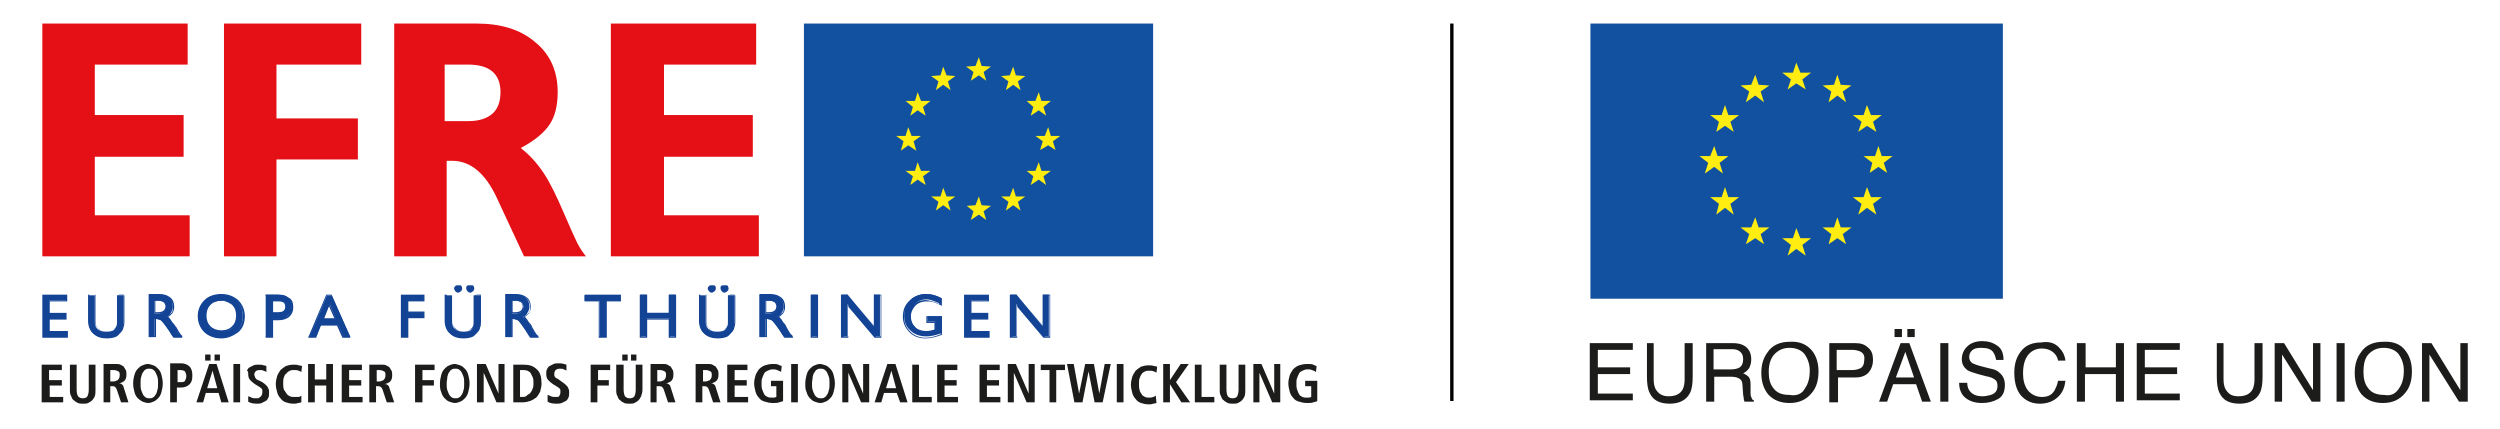
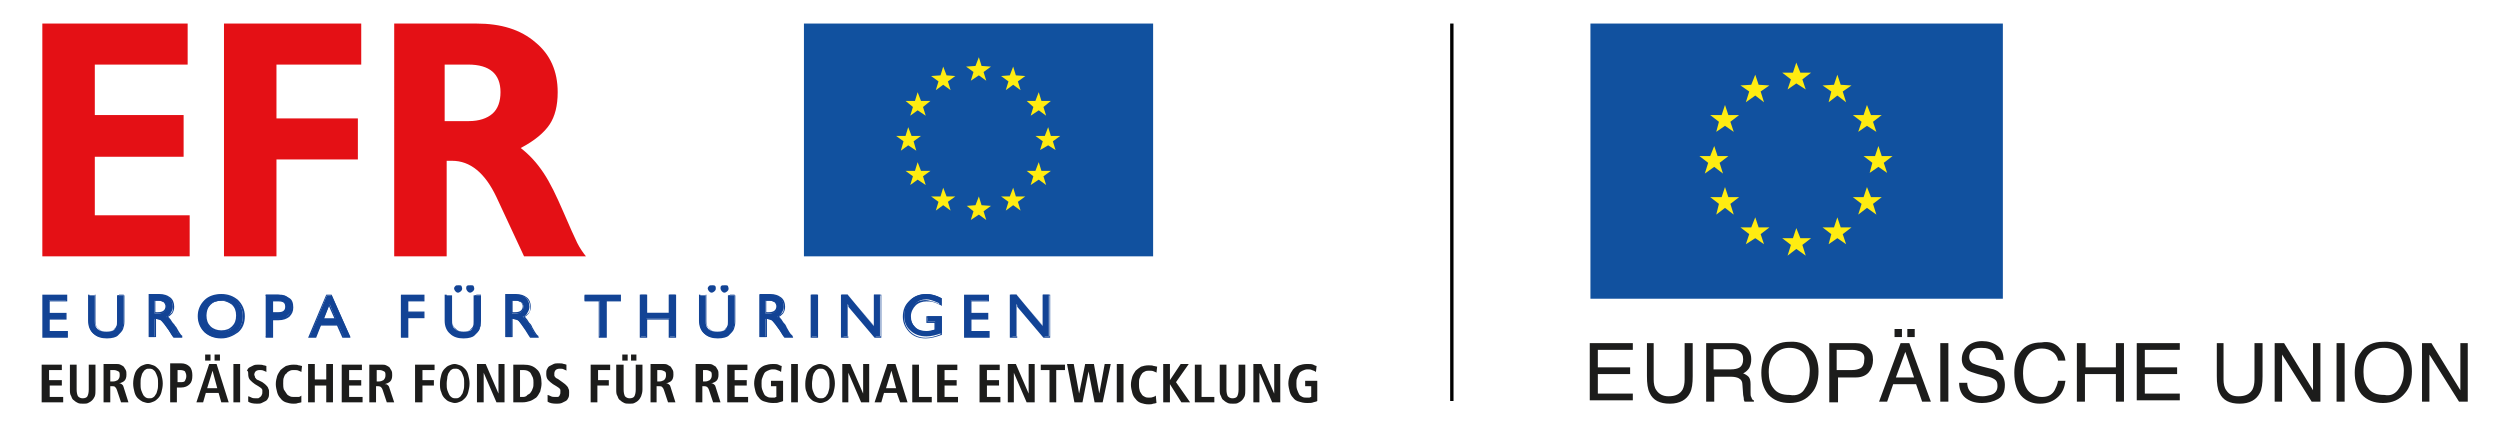
<svg xmlns="http://www.w3.org/2000/svg" version="1.1" id="Ebene_1" x="0px" y="0px" viewBox="0 0 369.8 63.7" enable-background="new 0 0 369.8 63.7" xml:space="preserve" width="350" height="60">
  <g>
    <rect x="118.6" y="3.5" fill="#11519F" width="51.9" height="34.6" />
    <polygon fill="#FFEC11" points="150.8,13.4 149.7,12.6 148.6,13.4 149,12.1 147.9,11.3 149.2,11.2 149.7,9.9 150.1,11.2    151.5,11.3 150.4,12.1  " />
    <polygon fill="none" stroke="#FFEC11" stroke-width="0" stroke-miterlimit="3.864" points="150.8,13.4 149.7,12.6 148.6,13.4    149,12.1 147.9,11.3 149.2,11.2 149.7,9.9 150.1,11.2 151.5,11.3 150.4,12.1  " />
    <polygon fill="#FFEC11" points="145.7,12 144.6,11.2 143.4,12 143.8,10.7 142.7,9.9 144.1,9.8 144.6,8.5 145,9.8 146.4,9.9    145.3,10.7  " />
    <polygon fill="none" stroke="#FFEC11" stroke-width="0" stroke-miterlimit="3.864" points="145.7,12 144.6,11.2 143.4,12    143.8,10.7 142.7,9.9 144.1,9.8 144.6,8.5 145,9.8 146.4,9.9 145.3,10.7  " />
    <polygon fill="#FFEC11" points="154.6,17.2 153.5,16.4 152.3,17.2 152.7,15.9 151.7,15 153,15 153.5,13.7 153.9,15 155.3,15    154.2,15.9  " />
    <polygon fill="none" stroke="#FFEC11" stroke-width="0" stroke-miterlimit="3.864" points="154.6,17.2 153.5,16.4 152.3,17.2    152.7,15.9 151.7,15 153,15 153.5,13.7 153.9,15 155.3,15 154.2,15.9  " />
    <polygon fill="#FFEC11" points="156,22.3 154.9,21.6 153.7,22.3 154.1,21 153,20.2 154.4,20.2 154.9,18.9 155.3,20.2 156.7,20.2    155.6,21  " />
    <polygon fill="none" stroke="#FFEC11" stroke-width="0" stroke-miterlimit="3.864" points="156,22.3 154.9,21.6 153.7,22.3    154.1,21 153,20.2 154.4,20.2 154.9,18.9 155.3,20.2 156.7,20.2 155.6,21  " />
    <polygon fill="#FFEC11" points="154.6,27.5 153.5,26.7 152.3,27.5 152.7,26.2 151.7,25.4 153,25.4 153.5,24.1 153.9,25.4    155.3,25.4 154.2,26.2  " />
    <polygon fill="none" stroke="#FFEC11" stroke-width="0" stroke-miterlimit="3.864" points="154.6,27.5 153.5,26.7 152.3,27.5    152.7,26.2 151.7,25.4 153,25.4 153.5,24.1 153.9,25.4 155.3,25.4 154.2,26.2  " />
    <polygon fill="#FFEC11" points="150.8,31.3 149.7,30.5 148.6,31.3 149,30 147.9,29.2 149.2,29.2 149.7,27.9 150.1,29.2 151.5,29.2    150.4,30  " />
    <polygon fill="none" stroke="#FFEC11" stroke-width="0" stroke-miterlimit="3.864" points="150.8,31.3 149.7,30.5 148.6,31.3    149,30 147.9,29.2 149.2,29.2 149.7,27.9 150.1,29.2 151.5,29.2 150.4,30  " />
    <polygon fill="#FFEC11" points="145.7,32.7 144.6,31.9 143.4,32.7 143.8,31.4 142.8,30.6 144.1,30.5 144.6,29.2 145,30.5    146.4,30.6 145.3,31.4  " />
    <polygon fill="none" stroke="#FFEC11" stroke-width="0" stroke-miterlimit="3.864" points="145.7,32.7 144.6,31.9 143.4,32.7    143.8,31.4 142.8,30.6 144.1,30.5 144.6,29.2 145,30.5 146.4,30.6 145.3,31.4  " />
    <polygon fill="#FFEC11" points="140.4,31.3 139.3,30.5 138.2,31.3 138.6,30 137.5,29.2 138.9,29.2 139.3,27.9 139.8,29.2    141.1,29.2 140,30  " />
    <polygon fill="none" stroke="#FFEC11" stroke-width="0" stroke-miterlimit="3.864" points="140.4,31.3 139.3,30.5 138.2,31.3    138.6,30 137.5,29.2 138.9,29.2 139.3,27.9 139.8,29.2 141.1,29.2 140,30  " />
    <polygon fill="#FFEC11" points="136.7,27.5 135.5,26.7 134.4,27.5 134.8,26.2 133.7,25.4 135.1,25.4 135.5,24.1 136,25.4    137.4,25.4 136.3,26.2  " />
    <polygon fill="none" stroke="#FFEC11" stroke-width="0" stroke-miterlimit="3.864" points="136.7,27.5 135.5,26.7 134.4,27.5    134.8,26.2 133.7,25.4 135.1,25.4 135.5,24.1 136,25.4 137.4,25.4 136.3,26.2  " />
    <polygon fill="#FFEC11" points="135.3,22.4 134.1,21.6 133,22.4 133.4,21 132.3,20.2 133.7,20.2 134.1,18.9 134.6,20.2 136,20.2    134.9,21  " />
    <polygon fill="none" stroke="#FFEC11" stroke-width="0" stroke-miterlimit="3.864" points="135.3,22.4 134.1,21.6 133,22.4    133.4,21 132.3,20.2 133.7,20.2 134.1,18.9 134.6,20.2 136,20.2 134.9,21  " />
    <polygon fill="#FFEC11" points="136.7,17.2 135.5,16.4 134.4,17.2 134.8,15.9 133.7,15 135.1,15 135.5,13.7 136,15 137.4,15    136.3,15.9  " />
    <polygon fill="none" stroke="#FFEC11" stroke-width="0" stroke-miterlimit="3.864" points="136.7,17.2 135.5,16.4 134.4,17.2    134.8,15.9 133.7,15 135.1,15 135.5,13.7 136,15 137.4,15 136.3,15.9  " />
    <polygon fill="#FFEC11" points="140.4,13.4 139.3,12.6 138.2,13.4 138.6,12.1 137.5,11.3 138.9,11.2 139.3,9.9 139.8,11.2    141.1,11.3 140,12.1  " />
    <polygon fill="none" stroke="#FFEC11" stroke-width="0" stroke-miterlimit="3.864" points="140.4,13.4 139.3,12.6 138.2,13.4    138.6,12.1 137.5,11.3 138.9,11.2 139.3,9.9 139.8,11.2 141.1,11.3 140,12.1  " />
    <polygon fill="#E41015" points="5.4,3.5 27,3.5 27,9.6 13.2,9.6 13.2,17.1 26.4,17.1 26.4,23.3 13.2,23.3 13.2,32 27.3,32    27.3,38.1 5.4,38.1  " />
    <polygon fill="#E41015" points="32.4,3.5 52.8,3.5 52.8,9.6 40.2,9.6 40.2,17.6 52.3,17.6 52.3,23.7 40.2,23.7 40.2,38.1    32.4,38.1  " />
    <path fill="#E41015" d="M65.3,18h3.5c1.5,0,2.7-0.4,3.5-1.1c0.8-0.7,1.2-1.8,1.2-3.2c0-2.7-1.6-4.1-4.8-4.1h-3.5V18 M57.5,3.5h12.4   c3.7,0,6.6,0.9,8.8,2.8c2.2,1.8,3.3,4.3,3.3,7.4c0,2-0.4,3.6-1.2,4.8c-0.8,1.2-2.2,2.4-4.3,3.5c1.3,1,2.4,2.2,3.4,3.7   c1,1.5,1.9,3.4,2.9,5.7c1,2.3,1.7,3.9,2.1,4.7c0.4,0.8,0.9,1.5,1.3,2h-9.2l-4.1-8.8c-1.7-3.6-3.9-5.4-6.6-5.4h-0.8v14.2h-7.8V3.5z" />
-     <polygon fill="#E41015" points="89.9,3.5 111.5,3.5 111.5,9.6 97.8,9.6 97.8,17.1 111,17.1 111,23.3 97.8,23.3 97.8,32 111.9,32    111.9,38.1 89.9,38.1  " />
    <path fill="#124395" d="M154.2,48.6l-4-4.8l-0.9,0v6.2h0.9v-4.8l4,4.8h0.8v-6.2h-0.9V48.6 M142.5,50.1h3.6v-0.8h-2.7v-1.9h2.5v-0.8   h-2.5v-1.9h2.6v-0.8h-3.5V50.1z M136.9,47.8h1.2V49c-0.5,0.2-0.9,0.3-1.3,0.3c-0.7,0-1.3-0.2-1.7-0.7c-0.4-0.4-0.7-1-0.7-1.7   c0-0.7,0.2-1.2,0.7-1.7c0.5-0.5,1-0.7,1.7-0.7c0.4,0,0.7,0.1,1,0.2c0.3,0.1,0.7,0.3,1.2,0.5v-0.9c-0.8-0.4-1.5-0.6-2.2-0.6   c-1,0-1.8,0.3-2.4,0.9c-0.6,0.6-0.9,1.4-0.9,2.3c0,0.9,0.3,1.7,0.9,2.2c0.6,0.6,1.4,0.9,2.4,0.9c0.7,0,1.5-0.2,2.3-0.5V47h-2.1   V47.8z M129.1,48.6l-4-4.8l-0.9,0v6.2h0.9v-4.8l4,4.8h0.8v-6.2h-0.9V48.6z M120.6,43.8h-0.9v6.2h0.9V43.8z M112.9,44.7h0.6   c0.3,0,0.6,0.1,0.8,0.2c0.2,0.2,0.3,0.4,0.3,0.7c0,0.6-0.4,1-1.2,1h-0.5V44.7z M112,50.1h0.9v-2.7c0.5,0,0.8,0.1,1,0.3   c0.2,0.2,0.6,0.7,1.1,1.4l0.5,0.8l0.2,0.2h1.1c-0.1-0.1-0.2-0.3-0.3-0.4c-0.1-0.1-0.1-0.2-0.2-0.3l-0.1-0.2l-0.3-0.5   c0-0.1-0.1-0.2-0.2-0.4c-0.1-0.2-0.2-0.4-0.4-0.5c-0.1-0.2-0.2-0.3-0.3-0.4c-0.1-0.1-0.2-0.2-0.4-0.3c0.3-0.1,0.6-0.3,0.7-0.6   c0.2-0.3,0.3-0.6,0.3-0.9c0-0.6-0.2-1-0.5-1.3c-0.4-0.3-0.9-0.5-1.5-0.5H112V50.1z M103.1,47.7c0,0.8,0.2,1.4,0.7,1.9   c0.5,0.4,1.1,0.6,1.9,0.6c0.8,0,1.3-0.2,1.7-0.5c0.4-0.3,0.6-0.6,0.7-0.9c0.1-0.3,0.2-0.6,0.2-1.1v-3.8h-0.9v3.8   c0,0.3,0,0.6-0.1,0.7c-0.1,0.2-0.2,0.4-0.4,0.6c-0.2,0.2-0.6,0.3-1.2,0.3c-0.5,0-0.9-0.1-1.2-0.3c-0.2-0.2-0.4-0.4-0.4-0.6   c-0.1-0.2-0.1-0.4-0.1-0.7v-3.8h-0.9V47.7z M95.2,43.8h-0.9v6.2h0.9v-2.7h3.4v2.7h0.9v-6.2h-0.9v2.7h-3.4V43.8z M86.1,44.7h2.1v5.4   h0.9v-5.4h2.1v-0.8h-5.2V44.7z M75.2,44.7h0.6c0.3,0,0.6,0.1,0.8,0.2c0.2,0.2,0.3,0.4,0.3,0.7c0,0.6-0.4,1-1.2,1h-0.5V44.7z    M74.3,50.1h0.9v-2.7c0.5,0,0.8,0.1,1,0.3c0.2,0.2,0.6,0.7,1.1,1.4l0.5,0.8l0.2,0.2H79c-0.1-0.1-0.2-0.3-0.3-0.4   c-0.1-0.1-0.1-0.2-0.2-0.3l-0.1-0.2l-0.3-0.5c0-0.1-0.1-0.2-0.2-0.4c-0.1-0.2-0.2-0.4-0.4-0.5c-0.1-0.2-0.2-0.3-0.3-0.4   c-0.1-0.1-0.2-0.2-0.4-0.3c0.3-0.1,0.6-0.3,0.7-0.6c0.2-0.3,0.3-0.6,0.3-0.9c0-0.6-0.2-1-0.5-1.3c-0.4-0.3-0.9-0.5-1.5-0.5h-1.5   V50.1z M65.4,47.7c0,0.8,0.2,1.4,0.7,1.9c0.5,0.4,1.1,0.6,1.9,0.6c0.8,0,1.3-0.2,1.7-0.5c0.4-0.3,0.6-0.6,0.7-0.9   c0.1-0.3,0.2-0.6,0.2-1.1v-3.8h-0.9v3.8c0,0.3,0,0.6-0.1,0.7c-0.1,0.2-0.2,0.4-0.4,0.6c-0.2,0.2-0.6,0.3-1.2,0.3   c-0.5,0-0.9-0.1-1.2-0.3c-0.2-0.2-0.4-0.4-0.4-0.6c-0.1-0.2-0.1-0.4-0.1-0.7v-3.8h-0.9V47.7z M58.8,50.1h0.9v-2.9h2.4v-0.8h-2.4   v-1.7h2.4v-0.8h-3.4V50.1z M47.2,47.4l0.9-2.2l0.9,2.2H47.2z M50.2,50.1h1l-2.8-6.2h-0.7l-2.6,6.2l0.9,0l0.8-1.8h2.6L50.2,50.1z    M39.6,44.7h0.9c0.7,0,1.1,0.3,1.1,0.9c0,0.6-0.4,0.9-1.1,0.9h-0.9V44.7z M38.6,50.1h0.9v-2.7h0.9c0.6,0,1.2-0.2,1.5-0.5   c0.4-0.3,0.6-0.7,0.6-1.3c0-0.6-0.2-1.1-0.5-1.3c-0.3-0.2-0.6-0.4-0.8-0.4c-0.2,0-0.5-0.1-0.8-0.1h-1.8V50.1z M33.7,45.3   c0.4,0.4,0.7,1,0.7,1.7c0,0.7-0.2,1.3-0.7,1.7c-0.4,0.4-1,0.6-1.7,0.6c-0.7,0-1.3-0.2-1.7-0.6c-0.4-0.4-0.6-1-0.6-1.7   c0-0.7,0.2-1.2,0.6-1.7c0.4-0.4,1-0.6,1.7-0.6C32.7,44.6,33.2,44.9,33.7,45.3 M29.6,44.7C29,45.3,28.6,46,28.6,47   c0,0.9,0.3,1.7,0.9,2.3c0.6,0.6,1.4,0.9,2.4,0.9c1,0,1.8-0.3,2.4-0.9c0.6-0.6,0.9-1.4,0.9-2.3c0-0.9-0.3-1.7-0.9-2.3   c-0.6-0.6-1.4-0.9-2.4-0.9C31,43.8,30.2,44.1,29.6,44.7 M22.1,44.7h0.6c0.3,0,0.6,0.1,0.8,0.2c0.2,0.2,0.3,0.4,0.3,0.7   c0,0.6-0.4,1-1.2,1h-0.5V44.7z M21.2,50.1h0.9v-2.7c0.5,0,0.8,0.1,1,0.3c0.2,0.2,0.6,0.7,1.1,1.4l0.5,0.8l0.2,0.2H26   c-0.1-0.1-0.2-0.3-0.3-0.4c-0.1-0.1-0.1-0.2-0.2-0.3l-0.1-0.2l-0.3-0.5c0-0.1-0.1-0.2-0.2-0.4c-0.1-0.2-0.2-0.4-0.4-0.5   c-0.1-0.2-0.2-0.3-0.3-0.4c-0.1-0.1-0.2-0.2-0.4-0.3c0.3-0.1,0.6-0.3,0.7-0.6c0.2-0.3,0.3-0.6,0.3-0.9c0-0.6-0.2-1-0.5-1.3   c-0.4-0.3-0.9-0.5-1.5-0.5h-1.5V50.1z M12.3,47.7c0,0.8,0.2,1.4,0.7,1.9c0.5,0.4,1.1,0.6,1.9,0.6c0.8,0,1.3-0.2,1.7-0.5   c0.4-0.3,0.6-0.6,0.7-0.9c0.1-0.3,0.2-0.6,0.2-1.1v-3.8h-0.9v3.8c0,0.3,0,0.6-0.1,0.7c-0.1,0.2-0.2,0.4-0.4,0.6   c-0.2,0.2-0.6,0.3-1.2,0.3c-0.5,0-0.9-0.1-1.2-0.3c-0.2-0.2-0.4-0.4-0.4-0.6c-0.1-0.2-0.1-0.4-0.1-0.7v-3.8h-0.9V47.7z M5.5,50.1   h3.6v-0.8H6.4v-1.9h2.5v-0.8H6.4v-1.9H9v-0.8H5.5V50.1z" />
    <path fill="#124395" d="M9.2,50.2H5.4v-6.4h3.7v1H6.5v1.7H9v1H6.5v1.7h2.7V50.2z M5.6,50H9v-0.6H6.3v-2.1h2.5v-0.6H6.3v-2h2.6v-0.6   H5.6V50z" />
    <path fill="#124395" d="M15,50.3c-0.8,0-1.5-0.2-2-0.7c-0.5-0.4-0.8-1.1-0.8-1.9v-3.9h1.1v3.9c0,0.3,0,0.5,0.1,0.7   c0.1,0.2,0.2,0.3,0.4,0.6c0.2,0.2,0.6,0.3,1.1,0.3c0.5,0,0.9-0.1,1.1-0.3c0.2-0.2,0.4-0.4,0.4-0.5c0.1-0.2,0.1-0.4,0.1-0.7v-3.9   h1.1v3.9c0,0.5-0.1,0.8-0.2,1.1c-0.1,0.3-0.4,0.6-0.8,1C16.4,50.1,15.8,50.3,15,50.3 M12.4,43.9v3.7c0,0.8,0.2,1.4,0.7,1.8   c0.5,0.4,1.1,0.6,1.8,0.6c0.7,0,1.3-0.2,1.7-0.5c0.4-0.3,0.6-0.6,0.7-0.9c0.1-0.3,0.2-0.6,0.2-1.1v-3.7h-0.7v3.7   c0,0.3,0,0.6-0.1,0.8c-0.1,0.2-0.2,0.4-0.5,0.6c-0.3,0.2-0.7,0.4-1.2,0.4c-0.6,0-1-0.1-1.2-0.4c-0.3-0.2-0.4-0.4-0.5-0.6   c-0.1-0.2-0.1-0.4-0.1-0.8v-3.7H12.4z" />
    <path fill="#124395" d="M26.2,50.2h-1.3l-0.2-0.3l-0.5-0.8c-0.5-0.7-0.8-1.2-1-1.4c-0.2-0.2-0.5-0.2-0.9-0.3v2.7h-1.1v-6.4h1.6   c0.7,0,1.2,0.2,1.6,0.5c0.4,0.3,0.6,0.8,0.6,1.4c0,0.4-0.1,0.7-0.3,1c-0.2,0.2-0.4,0.4-0.6,0.5c0.1,0.1,0.2,0.1,0.2,0.2   c0.1,0.1,0.2,0.2,0.3,0.4c0.1,0.2,0.2,0.3,0.4,0.5c0.1,0.2,0.2,0.3,0.3,0.4l0.4,0.7c0.1,0.1,0.1,0.2,0.2,0.3   c0.1,0.1,0.1,0.2,0.3,0.3L26.2,50.2z M25,50h0.8c-0.1-0.1-0.1-0.1-0.1-0.2c-0.1-0.1-0.1-0.2-0.2-0.3l-0.1-0.2L25,48.8   c0-0.1-0.1-0.2-0.2-0.4c-0.1-0.2-0.2-0.4-0.4-0.5c-0.1-0.2-0.2-0.3-0.3-0.4c-0.1-0.1-0.2-0.2-0.3-0.3l-0.1-0.1l0.2-0.1   c0.3-0.1,0.5-0.3,0.7-0.5c0.2-0.2,0.2-0.5,0.2-0.9c0-0.5-0.2-0.9-0.5-1.2c-0.3-0.3-0.8-0.4-1.5-0.4h-1.4V50h0.7v-2.7h0.1   c0.5,0,0.9,0.1,1.1,0.3c0.2,0.2,0.6,0.7,1.1,1.5L25,50z" />
    <path fill="#124395" d="M22.7,46.6h-0.6v-2h0.7c0.4,0,0.6,0.1,0.8,0.3c0.2,0.2,0.3,0.4,0.3,0.7C23.9,46,23.7,46.6,22.7,46.6    M22.2,46.4h0.4c0.7,0,1.1-0.3,1.1-0.9c0-0.2-0.1-0.4-0.3-0.6c-0.2-0.1-0.4-0.2-0.7-0.2h-0.5V46.4z" />
    <path fill="#124395" d="M32,50.3c-1,0-1.8-0.3-2.5-0.9c-0.6-0.6-1-1.4-1-2.4c0-0.9,0.3-1.7,1-2.4c0.6-0.6,1.5-0.9,2.5-0.9   c1,0,1.8,0.3,2.5,0.9c0.6,0.6,1,1.4,1,2.4c0,1-0.3,1.8-1,2.4C33.8,49.9,33,50.3,32,50.3 M32,43.9c-0.9,0-1.7,0.3-2.3,0.9   c-0.6,0.6-0.9,1.3-0.9,2.2c0,0.9,0.3,1.6,0.9,2.2c0.6,0.6,1.4,0.9,2.3,0.9c0.9,0,1.7-0.3,2.3-0.9c0.6-0.6,0.9-1.3,0.9-2.2   c0-0.9-0.3-1.6-0.9-2.2C33.7,44.2,32.9,43.9,32,43.9" />
    <path fill="#124395" d="M32,49.4c-0.7,0-1.3-0.2-1.8-0.7c-0.5-0.4-0.7-1-0.7-1.7c0-0.7,0.2-1.3,0.7-1.7c0.4-0.4,1-0.7,1.8-0.7   c0.7,0,1.3,0.2,1.8,0.7c0.5,0.4,0.7,1,0.7,1.7c0,0.7-0.2,1.3-0.7,1.7C33.3,49.1,32.7,49.4,32,49.4 M32,44.7c-0.7,0-1.2,0.2-1.6,0.6   c-0.4,0.4-0.6,0.9-0.6,1.6c0,0.7,0.2,1.2,0.6,1.6c0.4,0.4,1,0.6,1.6,0.6c0.7,0,1.2-0.2,1.6-0.6c0.4-0.4,0.6-0.9,0.6-1.6   c0-0.7-0.2-1.2-0.6-1.6C33.2,45,32.6,44.7,32,44.7" />
    <path fill="#124395" d="M39.7,50.2h-1.1v-6.4h1.9c0.4,0,0.6,0,0.8,0.1c0.2,0,0.5,0.2,0.8,0.4c0.4,0.2,0.6,0.7,0.6,1.4   c0,0.6-0.2,1-0.6,1.4c-0.4,0.3-0.9,0.5-1.6,0.5h-0.8V50.2z M38.7,50h0.7v-2.7h1c0.6,0,1.1-0.2,1.5-0.4c0.3-0.3,0.5-0.7,0.5-1.2   c0-0.6-0.2-1-0.5-1.2c-0.3-0.2-0.6-0.3-0.8-0.4c-0.2,0-0.5-0.1-0.8-0.1h-1.7V50z" />
    <path fill="#124395" d="M40.5,46.6h-1v-2h1c1,0,1.2,0.6,1.2,1C41.7,46.1,41.5,46.6,40.5,46.6 M39.7,46.4h0.8c0.7,0,1-0.3,1-0.8   c0-0.6-0.3-0.8-1-0.8h-0.8V46.4z" />
    <path fill="#124395" d="M46.1,50.2l-1.2,0l2.7-6.4h0.8l2.8,6.4l-1.2,0l-0.8-1.8h-2.4L46.1,50.2z M45.2,50l0.7,0l0.8-1.8h2.7   l0.8,1.8H51l-2.7-6.1h-0.6L45.2,50z" />
    <path fill="#124395" d="M49.1,47.5H47l1-2.5L49.1,47.5z M47.3,47.3h1.5L48,45.5L47.3,47.3z" />
    <path fill="#124395" d="M59.8,50.2h-1.1v-6.4h3.5v1h-2.4v1.5h2.4v1h-2.4V50.2z M58.9,50h0.7v-2.9H62v-0.6h-2.4v-1.9h2.4v-0.6h-3.2   V50z" />
    <path fill="#124395" d="M68,50.3c-0.8,0-1.5-0.2-2-0.7c-0.5-0.4-0.8-1.1-0.8-1.9v-3.9h1.1v3.9c0,0.3,0,0.5,0.1,0.7   c0.1,0.2,0.2,0.3,0.4,0.6c0.2,0.2,0.6,0.3,1.1,0.3c0.5,0,0.9-0.1,1.1-0.3c0.2-0.2,0.4-0.4,0.4-0.5c0.1-0.2,0.1-0.4,0.1-0.7v-3.9   h1.1v3.9c0,0.5-0.1,0.8-0.2,1.1c-0.1,0.3-0.4,0.6-0.8,1C69.4,50.1,68.8,50.3,68,50.3 M65.5,43.9v3.7c0,0.8,0.2,1.4,0.7,1.8   c0.5,0.4,1.1,0.6,1.8,0.6c0.7,0,1.3-0.2,1.7-0.5c0.4-0.3,0.6-0.6,0.7-0.9c0.1-0.3,0.2-0.6,0.2-1.1v-3.7h-0.7v3.7   c0,0.3,0,0.6-0.1,0.8c-0.1,0.2-0.2,0.4-0.5,0.6c-0.3,0.2-0.7,0.4-1.2,0.4c-0.6,0-1-0.1-1.2-0.4c-0.3-0.2-0.4-0.4-0.5-0.6   c-0.1-0.2-0.1-0.4-0.1-0.8v-3.7H65.5z" />
    <path fill="#124395" d="M79.2,50.2h-1.3l-0.2-0.3l-0.5-0.8c-0.5-0.7-0.8-1.2-1-1.4c-0.2-0.2-0.5-0.2-0.9-0.3v2.7h-1.1v-6.4h1.6   c0.7,0,1.2,0.2,1.6,0.5c0.4,0.3,0.6,0.8,0.6,1.4c0,0.4-0.1,0.7-0.3,1c-0.2,0.2-0.4,0.4-0.6,0.5c0.1,0.1,0.2,0.1,0.2,0.2   c0.1,0.1,0.2,0.2,0.3,0.4c0.1,0.2,0.2,0.3,0.4,0.5c0.1,0.2,0.2,0.3,0.2,0.4l0.4,0.7c0.1,0.1,0.1,0.2,0.2,0.3   c0.1,0.1,0.1,0.2,0.3,0.3L79.2,50.2z M78,50h0.8c-0.1-0.1-0.1-0.1-0.1-0.2c-0.1-0.1-0.1-0.2-0.2-0.3l-0.1-0.2l-0.3-0.5   c0-0.1-0.1-0.2-0.2-0.4c-0.1-0.2-0.2-0.4-0.4-0.5c-0.1-0.2-0.2-0.3-0.3-0.4c-0.1-0.1-0.2-0.2-0.3-0.3l-0.1-0.1l0.2-0.1   c0.3-0.1,0.5-0.3,0.7-0.5c0.2-0.2,0.2-0.5,0.2-0.9c0-0.5-0.2-0.9-0.5-1.2c-0.3-0.3-0.8-0.4-1.5-0.4h-1.4V50h0.7v-2.7h0.1   c0.5,0,0.9,0.1,1.1,0.3c0.2,0.2,0.6,0.7,1.1,1.5L78,50z" />
    <path fill="#124395" d="M75.7,46.6h-0.6v-2h0.7c0.4,0,0.6,0.1,0.8,0.3c0.2,0.2,0.3,0.4,0.3,0.7C77,46,76.8,46.6,75.7,46.6    M75.3,46.4h0.4c0.7,0,1.1-0.3,1.1-0.9c0-0.2-0.1-0.4-0.3-0.6c-0.2-0.1-0.4-0.2-0.7-0.2h-0.5V46.4z" />
    <path fill="#124395" d="M89.2,50.2h-1.1v-5.4H86v-1h5.4v1h-2.1V50.2z M88.3,50H89v-5.4h2.1v-0.6h-5v0.6h2.1V50z" />
    <path fill="#124395" d="M99.6,50.2h-1.1v-2.7h-3.2v2.7h-1.1v-6.4h1.1v2.7h3.2v-2.7h1.1V50.2z M98.7,50h0.7v-6.1h-0.7v2.7h-3.6v-2.7   h-0.7V50h0.7v-2.7h3.6V50z" />
    <path fill="#124395" d="M105.8,50.3c-0.8,0-1.5-0.2-2-0.7c-0.5-0.4-0.8-1.1-0.8-1.9v-3.9h1.1v3.9c0,0.3,0,0.5,0.1,0.7   c0.1,0.2,0.2,0.3,0.4,0.6c0.2,0.2,0.6,0.3,1.1,0.3c0.5,0,0.9-0.1,1.1-0.3c0.2-0.2,0.4-0.4,0.4-0.5c0.1-0.2,0.1-0.4,0.1-0.7v-3.9   h1.1v3.9c0,0.5-0.1,0.8-0.2,1.1c-0.1,0.3-0.4,0.6-0.8,1C107.2,50.1,106.6,50.3,105.8,50.3 M103.2,43.9v3.7c0,0.8,0.2,1.4,0.7,1.8   c0.5,0.4,1.1,0.6,1.8,0.6c0.7,0,1.3-0.2,1.7-0.5c0.4-0.3,0.6-0.6,0.7-0.9c0.1-0.3,0.2-0.6,0.2-1.1v-3.7h-0.7v3.7   c0,0.3,0,0.6-0.1,0.8c-0.1,0.2-0.2,0.4-0.5,0.6c-0.3,0.2-0.7,0.4-1.2,0.4c-0.6,0-1-0.1-1.2-0.4c-0.3-0.2-0.4-0.4-0.5-0.6   c-0.1-0.2-0.1-0.4-0.1-0.8v-3.7H103.2z" />
    <path fill="#124395" d="M117,50.2h-1.3l-0.2-0.3l-0.5-0.8c-0.5-0.7-0.8-1.2-1-1.4c-0.2-0.2-0.5-0.2-0.9-0.3v2.7h-1.1v-6.4h1.6   c0.7,0,1.2,0.2,1.6,0.5c0.4,0.3,0.6,0.8,0.6,1.4c0,0.4-0.1,0.7-0.3,1c-0.2,0.2-0.4,0.4-0.6,0.5c0.1,0.1,0.2,0.1,0.2,0.2   c0.1,0.1,0.2,0.2,0.3,0.4c0.1,0.2,0.2,0.3,0.4,0.5c0.1,0.2,0.2,0.3,0.2,0.4l0.4,0.7c0.1,0.1,0.1,0.2,0.2,0.3   c0.1,0.1,0.2,0.2,0.3,0.3L117,50.2z M115.7,50h0.8c-0.1-0.1-0.1-0.1-0.1-0.2c-0.1-0.1-0.1-0.2-0.2-0.3l-0.1-0.2l-0.3-0.5   c0-0.1-0.1-0.2-0.2-0.4c-0.1-0.2-0.2-0.4-0.4-0.5c-0.1-0.2-0.2-0.3-0.3-0.4c-0.1-0.1-0.2-0.2-0.3-0.3l-0.1-0.1l0.2-0.1   c0.3-0.1,0.5-0.3,0.7-0.5c0.2-0.2,0.2-0.5,0.2-0.9c0-0.5-0.2-0.9-0.5-1.2c-0.3-0.3-0.8-0.4-1.5-0.4h-1.4V50h0.7v-2.7h0.1   c0.5,0,0.9,0.1,1.1,0.3c0.2,0.2,0.6,0.7,1.1,1.5L115.7,50z" />
    <path fill="#124395" d="M113.5,46.6h-0.6v-2h0.7c0.4,0,0.6,0.1,0.8,0.3c0.2,0.2,0.3,0.4,0.3,0.7C114.7,46,114.5,46.6,113.5,46.6    M113,46.4h0.4c0.7,0,1.1-0.3,1.1-0.9c0-0.2-0.1-0.4-0.3-0.6c-0.2-0.1-0.4-0.2-0.7-0.2H113V46.4z" />
    <path fill="#124395" d="M120.7,50.2h-1.1v-6.4h1.1V50.2z M119.8,50h0.7v-6.1h-0.7V50z" />
    <path fill="#124395" d="M130.1,50.2h-1l0,0l-3.9-4.6v4.6h-1.1v-6.4h1l3.9,4.6v-4.6h1.1V50.2z M129.3,50h0.7v-6.1h-0.7v4.9l-4.1-4.9   h-0.7V50h0.7v-5L129.3,50z" />
    <path fill="#124395" d="M136.7,50.3c-1,0-1.8-0.3-2.4-0.9c-0.6-0.6-1-1.4-1-2.3c0-1,0.3-1.8,1-2.4c0.6-0.6,1.5-1,2.5-1   c0.7,0,1.5,0.2,2.2,0.6l0.1,0v1.2l-0.1-0.1c-0.4-0.2-0.8-0.4-1.2-0.5c-0.3-0.1-0.7-0.1-1-0.1c-0.6,0-1.2,0.2-1.6,0.6   c-0.4,0.4-0.7,1-0.7,1.6c0,0.7,0.2,1.2,0.6,1.6c0.4,0.4,1,0.6,1.7,0.6c0.4,0,0.8-0.1,1.2-0.2v-1h-1.2v-1h2.3v2.8l-0.1,0   C138.2,50.1,137.4,50.3,136.7,50.3 M136.7,43.9c-0.9,0-1.7,0.3-2.3,0.9c-0.6,0.6-0.9,1.4-0.9,2.3c0,0.9,0.3,1.6,0.9,2.2   c0.6,0.6,1.4,0.9,2.3,0.9c0.7,0,1.4-0.2,2.2-0.5v-2.5H137v0.6h1.2v1.4l-0.1,0c-0.5,0.2-1,0.3-1.4,0.3c-0.7,0-1.3-0.2-1.8-0.7   c-0.5-0.5-0.7-1.1-0.7-1.8c0-0.7,0.2-1.3,0.7-1.7c0.5-0.5,1.1-0.7,1.7-0.7c0.4,0,0.7,0.1,1.1,0.2c0.3,0.1,0.7,0.2,1,0.4v-0.7   C138.1,44,137.4,43.9,136.7,43.9" />
    <path fill="#124395" d="M146.2,50.2h-3.8v-6.4h3.7v1h-2.6v1.7h2.5v1h-2.5v1.7h2.7V50.2z M142.6,50h3.4v-0.6h-2.7v-2.1h2.5v-0.6   h-2.5v-2h2.6v-0.6h-3.3V50z" />
    <path fill="#124395" d="M155.2,50.2h-1l0,0l-3.9-4.6v4.6h-1.1v-6.4h1l3.9,4.6v-4.6h1.1V50.2z M154.4,50h0.7v-6.1h-0.7v4.9l-4.1-4.9   h-0.7V50h0.7v-5L154.4,50z" />
    <path fill="#1C1C1B" d="M193.1,57.4h0.9V59c-0.1,0-0.2,0.1-0.3,0.1c-0.1,0-0.2,0-0.3,0c-0.3,0-0.5,0-0.7-0.1   c-0.2-0.1-0.4-0.2-0.5-0.4c-0.1-0.2-0.2-0.4-0.3-0.7c-0.1-0.3-0.1-0.5-0.1-0.9c0-0.3,0-0.6,0.1-0.8c0.1-0.3,0.2-0.5,0.3-0.7   c0.1-0.2,0.3-0.3,0.5-0.4c0.2-0.1,0.5-0.2,0.7-0.2c0.3,0,0.5,0,0.7,0.1c0.2,0.1,0.4,0.1,0.6,0.3l0.1-0.9c-0.1,0-0.3-0.1-0.5-0.2   c-0.2-0.1-0.5-0.1-0.9-0.1c-0.5,0-0.9,0.1-1.2,0.2c-0.3,0.1-0.6,0.3-0.9,0.6c-0.2,0.3-0.4,0.6-0.5,0.9c-0.1,0.4-0.2,0.7-0.2,1.2   c0,0.4,0.1,0.8,0.2,1.2c0.1,0.4,0.3,0.7,0.5,0.9c0.2,0.3,0.5,0.5,0.9,0.6c0.3,0.1,0.7,0.2,1.2,0.2c0.4,0,0.7,0,0.9-0.1   c0.3-0.1,0.5-0.1,0.6-0.2v-3h-1.8V57.4 M185.4,59.8h0.9v-4.4h0l1.9,4.4h1.2v-5.7h-0.9v4.4h0l-1.9-4.4h-1.2V59.8z M180.4,54.2v3.7   c0,0.4,0,0.7,0.2,1c0.1,0.3,0.2,0.5,0.4,0.6c0.2,0.2,0.4,0.3,0.6,0.4c0.2,0.1,0.5,0.1,0.8,0.1c0.3,0,0.5,0,0.7-0.1   c0.2-0.1,0.4-0.2,0.6-0.4c0.2-0.2,0.3-0.4,0.4-0.6c0.1-0.3,0.1-0.6,0.1-1v-3.7h-1v3.7c0,0.5-0.1,0.8-0.2,1   c-0.1,0.2-0.4,0.3-0.7,0.3c-0.3,0-0.5-0.1-0.7-0.3c-0.1-0.2-0.2-0.5-0.2-1v-3.7H180.4z M176.7,59.8h2.9V59h-1.9v-4.8h-1V59.8z    M172,59.8h1v-2.7h0l1.7,2.7h1.3l-2.1-3l1.9-2.7h-1.2l-1.6,2.4h0v-2.4h-1V59.8z M170.9,58.8c-0.1,0.1-0.3,0.2-0.4,0.2   c-0.2,0.1-0.4,0.1-0.6,0.1c-0.2,0-0.4,0-0.6-0.1c-0.2-0.1-0.4-0.2-0.5-0.4c-0.1-0.2-0.3-0.4-0.3-0.6c-0.1-0.3-0.1-0.6-0.1-0.9   c0-0.4,0-0.7,0.1-0.9c0.1-0.3,0.2-0.5,0.3-0.6c0.1-0.2,0.3-0.3,0.5-0.4c0.2-0.1,0.4-0.1,0.6-0.1c0.3,0,0.5,0,0.7,0.1   c0.2,0.1,0.3,0.1,0.4,0.2l0.1-0.9c-0.1,0-0.3-0.1-0.5-0.1c-0.2-0.1-0.5-0.1-0.8-0.1c-0.4,0-0.8,0.1-1.1,0.2   c-0.3,0.2-0.6,0.4-0.8,0.6c-0.2,0.3-0.4,0.6-0.5,0.9c-0.1,0.4-0.2,0.7-0.2,1.2c0,0.4,0.1,0.8,0.2,1.2c0.1,0.4,0.3,0.7,0.5,0.9   c0.2,0.3,0.5,0.5,0.8,0.6c0.3,0.1,0.7,0.2,1.1,0.2c0.3,0,0.5,0,0.7-0.1c0.2,0,0.4-0.1,0.5-0.1L170.9,58.8z M165.1,59.8h1v-5.7h-1   V59.8z M161.8,59.8h1.2l1.2-5.7h-0.9l-0.8,4.4h0l-0.8-4.4h-1.3l-0.9,4.4h0l-0.8-4.4h-1l1.1,5.7h1.2l0.9-4.6h0L161.8,59.8z    M155.1,59.8h1V55h1.3v-0.8h-3.6V55h1.3V59.8z M148.9,59.8h0.9v-4.4h0l1.9,4.4h1.2v-5.7H152v4.4h0l-1.9-4.4h-1.2V59.8z M144.7,59.8   h3.1V59h-2v-1.7h1.8v-0.8h-1.8V55h1.9v-0.8h-3V59.8z M138.4,59.8h3.1V59h-2v-1.7h1.8v-0.8h-1.8V55h1.9v-0.8h-3V59.8z M134.7,59.8   h2.9V59h-1.9v-4.8h-1V59.8z M130.8,57.7l0.8-2.6h0l0.7,2.6H130.8z M132.9,59.8h1.1l-1.8-5.7H131l-1.9,5.7h1l0.4-1.4h1.9L132.9,59.8   z M124.3,59.8h0.9v-4.4h0l1.9,4.4h1.2v-5.7h-0.9v4.4h0l-1.9-4.4h-1.2V59.8z M119.9,56c0.1-0.3,0.1-0.5,0.3-0.7   c0.1-0.2,0.2-0.3,0.4-0.4c0.1-0.1,0.3-0.1,0.5-0.1c0.2,0,0.3,0,0.5,0.1c0.1,0.1,0.3,0.2,0.4,0.4c0.1,0.2,0.2,0.4,0.3,0.7   c0.1,0.3,0.1,0.6,0.1,1c0,0.4,0,0.7-0.1,1c-0.1,0.3-0.1,0.5-0.3,0.7c-0.1,0.2-0.2,0.3-0.4,0.4c-0.1,0.1-0.3,0.1-0.5,0.1   c-0.2,0-0.3,0-0.5-0.1c-0.1-0.1-0.3-0.2-0.4-0.4c-0.1-0.2-0.2-0.4-0.3-0.7c-0.1-0.3-0.1-0.6-0.1-1C119.8,56.6,119.9,56.3,119.9,56    M119,58.3c0.1,0.4,0.3,0.7,0.5,0.9c0.2,0.2,0.4,0.4,0.7,0.5c0.3,0.1,0.6,0.2,0.8,0.2c0.3,0,0.6-0.1,0.8-0.2   c0.3-0.1,0.5-0.3,0.7-0.5c0.2-0.2,0.4-0.5,0.5-0.9c0.1-0.4,0.2-0.8,0.2-1.3c0-0.5-0.1-0.9-0.2-1.3c-0.1-0.4-0.3-0.7-0.5-0.9   c-0.2-0.2-0.4-0.4-0.7-0.5c-0.3-0.1-0.6-0.2-0.8-0.2c-0.3,0-0.6,0.1-0.8,0.2c-0.3,0.1-0.5,0.3-0.7,0.5c-0.2,0.2-0.4,0.5-0.5,0.9   c-0.1,0.4-0.2,0.8-0.2,1.3C118.8,57.5,118.8,57.9,119,58.3 M116.7,59.8h1v-5.7h-1V59.8z M113.6,57.4h0.9V59c-0.1,0-0.2,0.1-0.3,0.1   c-0.1,0-0.2,0-0.3,0c-0.3,0-0.5,0-0.7-0.1c-0.2-0.1-0.4-0.2-0.5-0.4c-0.1-0.2-0.2-0.4-0.3-0.7c-0.1-0.3-0.1-0.5-0.1-0.9   c0-0.3,0-0.6,0.1-0.8c0.1-0.3,0.2-0.5,0.3-0.7c0.1-0.2,0.3-0.3,0.5-0.4c0.2-0.1,0.5-0.2,0.7-0.2c0.3,0,0.5,0,0.7,0.1   c0.2,0.1,0.4,0.1,0.6,0.3l0.1-0.9c-0.1,0-0.3-0.1-0.5-0.2c-0.2-0.1-0.5-0.1-0.8-0.1c-0.5,0-0.9,0.1-1.2,0.2   c-0.3,0.1-0.6,0.3-0.9,0.6c-0.2,0.3-0.4,0.6-0.5,0.9c-0.1,0.4-0.2,0.7-0.2,1.2c0,0.4,0.1,0.8,0.2,1.2c0.1,0.4,0.3,0.7,0.5,0.9   c0.2,0.3,0.5,0.5,0.9,0.6c0.3,0.1,0.7,0.2,1.2,0.2c0.4,0,0.7,0,0.9-0.1c0.3-0.1,0.5-0.1,0.6-0.2v-3h-1.8V57.4z M107.2,59.8h3.1V59   h-2v-1.7h1.8v-0.8h-1.8V55h1.9v-0.8h-3V59.8z M102.5,59.8h1v-2.4h0.2c0.2,0,0.3,0,0.5,0.1c0.1,0.1,0.2,0.2,0.3,0.5l0.6,1.8h1.1   l-0.7-2.2c0-0.1-0.1-0.2-0.1-0.3c-0.1-0.1-0.1-0.1-0.2-0.2c-0.1,0-0.1-0.1-0.2-0.1c-0.1,0-0.1,0-0.2,0v0c0.3-0.1,0.6-0.2,0.8-0.4   c0.2-0.2,0.3-0.5,0.3-0.9c0-0.3,0-0.5-0.1-0.7c-0.1-0.2-0.2-0.3-0.3-0.5c-0.2-0.1-0.3-0.2-0.5-0.3c-0.2-0.1-0.4-0.1-0.7-0.1h-1.8   V59.8z M103.6,56.6V55h0.4c0.3,0,0.5,0.1,0.7,0.2c0.2,0.1,0.2,0.3,0.2,0.6c0,0.3-0.1,0.5-0.3,0.7c-0.2,0.1-0.4,0.2-0.7,0.2H103.6z    M95.7,59.8h1v-2.4H97c0.2,0,0.4,0,0.5,0.1c0.1,0.1,0.2,0.2,0.3,0.5l0.6,1.8h1.1l-0.7-2.2c0-0.1-0.1-0.2-0.1-0.3   c-0.1-0.1-0.1-0.1-0.2-0.2c-0.1,0-0.1-0.1-0.2-0.1c-0.1,0-0.1,0-0.2,0v0c0.3-0.1,0.6-0.2,0.8-0.4c0.2-0.2,0.3-0.5,0.3-0.9   c0-0.3,0-0.5-0.1-0.7c-0.1-0.2-0.2-0.3-0.3-0.5c-0.2-0.1-0.3-0.2-0.5-0.3c-0.2-0.1-0.4-0.1-0.7-0.1h-1.8V59.8z M96.8,56.6V55h0.4   c0.3,0,0.5,0.1,0.7,0.2c0.2,0.1,0.2,0.3,0.2,0.6c0,0.3-0.1,0.5-0.3,0.7c-0.2,0.1-0.4,0.2-0.7,0.2H96.8z M91.6,53.6h0.8v-0.9h-0.8   V53.6z M92.9,53.6h0.8v-0.9h-0.8V53.6z M90.7,54.2v3.7c0,0.4,0,0.7,0.2,1c0.1,0.3,0.2,0.5,0.4,0.6c0.2,0.2,0.4,0.3,0.6,0.4   c0.2,0.1,0.5,0.1,0.8,0.1c0.3,0,0.5,0,0.7-0.1c0.2-0.1,0.4-0.2,0.6-0.4c0.2-0.2,0.3-0.4,0.4-0.6c0.1-0.3,0.2-0.6,0.2-1v-3.7h-1v3.7   c0,0.5-0.1,0.8-0.2,1c-0.1,0.2-0.4,0.3-0.7,0.3c-0.3,0-0.5-0.1-0.7-0.3c-0.1-0.2-0.2-0.5-0.2-1v-3.7H90.7z M86.9,59.8h1v-2.5h1.7   v-0.8H88V55h1.8v-0.8h-2.9V59.8z M80.5,59.7c0.3,0.2,0.7,0.3,1.3,0.3c0.3,0,0.5,0,0.8-0.1c0.2-0.1,0.4-0.2,0.6-0.3   c0.2-0.1,0.3-0.3,0.4-0.5c0.1-0.2,0.1-0.5,0.1-0.8c0-0.2,0-0.4-0.1-0.5c0-0.1-0.1-0.3-0.2-0.4c-0.1-0.1-0.2-0.2-0.3-0.3   c-0.1-0.1-0.3-0.2-0.4-0.3L82,56.3c-0.1,0-0.2-0.1-0.2-0.1c-0.1,0-0.1-0.1-0.2-0.2c-0.1-0.1-0.1-0.1-0.1-0.2c0-0.1,0-0.2,0-0.3   c0-0.2,0.1-0.4,0.2-0.5c0.1-0.1,0.3-0.2,0.6-0.2c0.2,0,0.5,0,0.6,0.1c0.2,0.1,0.3,0.1,0.4,0.2l0-0.9c-0.1,0-0.2-0.1-0.4-0.1   c-0.2-0.1-0.5-0.1-0.8-0.1c-0.2,0-0.5,0-0.7,0.1c-0.2,0.1-0.4,0.2-0.6,0.3c-0.2,0.1-0.3,0.3-0.4,0.5c-0.1,0.2-0.1,0.4-0.1,0.7   c0,0.4,0.1,0.7,0.3,0.9c0.2,0.2,0.4,0.4,0.7,0.6l0.5,0.3c0.1,0.1,0.2,0.1,0.3,0.2c0.1,0.1,0.2,0.1,0.2,0.2c0.1,0.1,0.1,0.1,0.1,0.2   c0,0.1,0,0.2,0,0.3c0,0.1,0,0.3-0.1,0.4c0,0.1-0.1,0.2-0.2,0.3C82.2,58.9,82.1,59,82,59c-0.1,0-0.2,0-0.3,0c-0.3,0-0.5,0-0.7-0.1   c-0.2-0.1-0.4-0.2-0.5-0.2L80.5,59.7z M75.3,59.8h1.5c0.4,0,0.8-0.1,1.1-0.2c0.3-0.1,0.6-0.3,0.9-0.5c0.2-0.2,0.4-0.5,0.6-0.9   c0.1-0.4,0.2-0.8,0.2-1.2c0-0.9-0.2-1.7-0.7-2.1c-0.5-0.5-1.1-0.7-2-0.7h-1.5V59.8z M76.4,55h0.3c0.3,0,0.5,0,0.8,0.1   c0.2,0.1,0.4,0.2,0.5,0.4c0.1,0.2,0.2,0.4,0.3,0.6c0.1,0.3,0.1,0.5,0.1,0.8c0,0.3,0,0.6-0.1,0.8c-0.1,0.3-0.2,0.5-0.3,0.6   c-0.1,0.2-0.3,0.3-0.5,0.4C77.3,59,77,59,76.7,59h-0.3V55z M70,59.8H71v-4.4h0l1.9,4.4h1.2v-5.7h-0.9v4.4h0l-1.9-4.4H70V59.8z    M65.6,56c0.1-0.3,0.1-0.5,0.3-0.7c0.1-0.2,0.2-0.3,0.4-0.4c0.1-0.1,0.3-0.1,0.5-0.1c0.2,0,0.3,0,0.5,0.1c0.1,0.1,0.3,0.2,0.4,0.4   c0.1,0.2,0.2,0.4,0.3,0.7c0.1,0.3,0.1,0.6,0.1,1c0,0.4,0,0.7-0.1,1c-0.1,0.3-0.1,0.5-0.3,0.7c-0.1,0.2-0.2,0.3-0.4,0.4   c-0.1,0.1-0.3,0.1-0.5,0.1c-0.2,0-0.3,0-0.5-0.1c-0.1-0.1-0.3-0.2-0.4-0.4c-0.1-0.2-0.2-0.4-0.3-0.7c-0.1-0.3-0.1-0.6-0.1-1   C65.5,56.6,65.6,56.3,65.6,56 M64.7,58.3c0.1,0.4,0.3,0.7,0.5,0.9c0.2,0.2,0.4,0.4,0.7,0.5s0.6,0.2,0.8,0.2c0.3,0,0.6-0.1,0.8-0.2   c0.3-0.1,0.5-0.3,0.7-0.5c0.2-0.2,0.4-0.5,0.5-0.9c0.1-0.4,0.2-0.8,0.2-1.3c0-0.5-0.1-0.9-0.2-1.3c-0.1-0.4-0.3-0.7-0.5-0.9   c-0.2-0.2-0.4-0.4-0.7-0.5c-0.3-0.1-0.6-0.2-0.8-0.2c-0.3,0-0.6,0.1-0.8,0.2c-0.3,0.1-0.5,0.3-0.7,0.5c-0.2,0.2-0.4,0.5-0.5,0.9   c-0.1,0.4-0.2,0.8-0.2,1.3C64.5,57.5,64.5,57.9,64.7,58.3 M60.9,59.8h1v-2.5h1.7v-0.8h-1.7V55h1.8v-0.8h-2.9V59.8z M54,59.8h1v-2.4   h0.2c0.2,0,0.3,0,0.5,0.1c0.1,0.1,0.2,0.2,0.3,0.5l0.6,1.8h1.1L57,57.7c0-0.1-0.1-0.2-0.1-0.3c-0.1-0.1-0.1-0.1-0.2-0.2   c-0.1,0-0.1-0.1-0.2-0.1c-0.1,0-0.1,0-0.2,0v0c0.3-0.1,0.6-0.2,0.8-0.4c0.2-0.2,0.3-0.5,0.3-0.9c0-0.3,0-0.5-0.1-0.7   c-0.1-0.2-0.2-0.3-0.3-0.5c-0.1-0.1-0.3-0.2-0.5-0.3c-0.2-0.1-0.4-0.1-0.7-0.1H54V59.8z M55.1,56.6V55h0.4c0.3,0,0.5,0.1,0.7,0.2   c0.2,0.1,0.2,0.3,0.2,0.6c0,0.3-0.1,0.5-0.3,0.7c-0.2,0.1-0.4,0.2-0.7,0.2H55.1z M49.9,59.8H53V59h-2v-1.7h1.8v-0.8H51V55h1.9v-0.8   h-3V59.8z M44.9,59.8h1v-2.5h1.7v2.5h1v-5.7h-1v2.3h-1.7v-2.3h-1V59.8z M43.9,58.8c-0.1,0.1-0.3,0.2-0.4,0.2C43.2,59,43,59,42.8,59   c-0.2,0-0.4,0-0.6-0.1c-0.2-0.1-0.4-0.2-0.5-0.4c-0.1-0.2-0.3-0.4-0.4-0.6c-0.1-0.3-0.1-0.6-0.1-0.9c0-0.4,0-0.7,0.1-0.9   c0.1-0.3,0.2-0.5,0.4-0.6c0.1-0.2,0.3-0.3,0.5-0.4c0.2-0.1,0.4-0.1,0.6-0.1c0.3,0,0.5,0,0.7,0.1c0.2,0.1,0.3,0.1,0.4,0.2l0.1-0.9   c-0.1,0-0.3-0.1-0.5-0.1c-0.2-0.1-0.5-0.1-0.8-0.1c-0.4,0-0.8,0.1-1.1,0.2c-0.3,0.2-0.6,0.4-0.8,0.6c-0.2,0.3-0.4,0.6-0.5,0.9   c-0.1,0.4-0.2,0.7-0.2,1.2c0,0.4,0.1,0.8,0.2,1.2c0.1,0.4,0.3,0.7,0.5,0.9c0.2,0.3,0.5,0.5,0.8,0.6c0.3,0.1,0.7,0.2,1.1,0.2   c0.3,0,0.5,0,0.7-0.1c0.2,0,0.4-0.1,0.5-0.1L43.9,58.8z M36,59.7c0.3,0.2,0.7,0.3,1.3,0.3c0.3,0,0.5,0,0.7-0.1   c0.2-0.1,0.4-0.2,0.6-0.3c0.2-0.1,0.3-0.3,0.4-0.5c0.1-0.2,0.1-0.5,0.1-0.8c0-0.2,0-0.4-0.1-0.5c0-0.1-0.1-0.3-0.2-0.4   c-0.1-0.1-0.2-0.2-0.3-0.3c-0.1-0.1-0.3-0.2-0.4-0.3l-0.6-0.3c-0.1,0-0.2-0.1-0.2-0.1c-0.1,0-0.1-0.1-0.2-0.2   c-0.1-0.1-0.1-0.1-0.1-0.2c0-0.1-0.1-0.2-0.1-0.3c0-0.2,0.1-0.4,0.2-0.5c0.1-0.1,0.3-0.2,0.6-0.2c0.2,0,0.4,0,0.6,0.1   c0.2,0.1,0.3,0.1,0.4,0.2l0-0.9c-0.1,0-0.2-0.1-0.4-0.1c-0.2-0.1-0.5-0.1-0.8-0.1c-0.2,0-0.5,0-0.7,0.1c-0.2,0.1-0.4,0.2-0.6,0.3   c-0.2,0.1-0.3,0.3-0.4,0.5C36,55.1,36,55.4,36,55.6c0,0.4,0.1,0.7,0.3,0.9c0.2,0.2,0.4,0.4,0.7,0.6l0.5,0.3   c0.1,0.1,0.2,0.1,0.3,0.2c0.1,0.1,0.2,0.1,0.2,0.2c0.1,0.1,0.1,0.1,0.1,0.2c0,0.1,0,0.2,0,0.3c0,0.1,0,0.3-0.1,0.4   c0,0.1-0.1,0.2-0.2,0.3c-0.1,0.1-0.2,0.1-0.3,0.2c-0.1,0-0.2,0-0.3,0c-0.3,0-0.5,0-0.7-0.1c-0.2-0.1-0.4-0.2-0.5-0.2L36,59.7z    M33.8,59.8h1v-5.7h-1V59.8z M29.6,53.6h0.8v-0.9h-0.8V53.6z M31,53.6h0.8v-0.9H31V53.6z M29.9,57.7l0.8-2.6h0l0.7,2.6H29.9z    M32,59.8h1.1l-1.8-5.7h-1.1l-1.9,5.7h1l0.4-1.4h1.9L32,59.8z M25.5,56.8V55h0.4c0.3,0,0.6,0.1,0.7,0.2c0.1,0.2,0.2,0.4,0.2,0.7   c0,0.3-0.1,0.5-0.2,0.7c-0.1,0.2-0.4,0.2-0.7,0.2H25.5z M24.4,59.8h1v-2.2h0.6c0.6,0,1-0.2,1.3-0.5c0.3-0.3,0.4-0.7,0.4-1.3   c0-0.5-0.1-1-0.4-1.3c-0.3-0.3-0.7-0.5-1.3-0.5h-1.6V59.8z M20.1,56c0.1-0.3,0.1-0.5,0.3-0.7c0.1-0.2,0.2-0.3,0.4-0.4   c0.1-0.1,0.3-0.1,0.5-0.1c0.2,0,0.3,0,0.5,0.1c0.1,0.1,0.3,0.2,0.4,0.4c0.1,0.2,0.2,0.4,0.3,0.7c0.1,0.3,0.1,0.6,0.1,1   c0,0.4,0,0.7-0.1,1c-0.1,0.3-0.1,0.5-0.3,0.7c-0.1,0.2-0.2,0.3-0.4,0.4c-0.1,0.1-0.3,0.1-0.5,0.1c-0.2,0-0.3,0-0.5-0.1   c-0.1-0.1-0.3-0.2-0.4-0.4c-0.1-0.2-0.2-0.4-0.3-0.7S20,57.4,20,57C20,56.6,20,56.3,20.1,56 M19.1,58.3c0.1,0.4,0.3,0.7,0.5,0.9   c0.2,0.2,0.5,0.4,0.7,0.5c0.3,0.1,0.6,0.2,0.8,0.2c0.3,0,0.6-0.1,0.8-0.2c0.3-0.1,0.5-0.3,0.7-0.5c0.2-0.2,0.4-0.5,0.5-0.9   c0.1-0.4,0.2-0.8,0.2-1.3c0-0.5-0.1-0.9-0.2-1.3c-0.1-0.4-0.3-0.7-0.5-0.9c-0.2-0.2-0.4-0.4-0.7-0.5c-0.3-0.1-0.6-0.2-0.8-0.2   c-0.3,0-0.6,0.1-0.8,0.2c-0.3,0.1-0.5,0.3-0.7,0.5c-0.2,0.2-0.4,0.5-0.5,0.9C19,56,18.9,56.5,18.9,57C18.9,57.5,19,57.9,19.1,58.3    M14.5,59.8h1v-2.4h0.2c0.2,0,0.4,0,0.5,0.1c0.1,0.1,0.2,0.2,0.3,0.5l0.6,1.8h1.1l-0.7-2.2c0-0.1-0.1-0.2-0.1-0.3   c-0.1-0.1-0.1-0.1-0.2-0.2c-0.1,0-0.1-0.1-0.2-0.1c-0.1,0-0.1,0-0.2,0v0c0.3-0.1,0.6-0.2,0.8-0.4c0.2-0.2,0.3-0.5,0.3-0.9   c0-0.3,0-0.5-0.1-0.7c-0.1-0.2-0.2-0.3-0.3-0.5c-0.1-0.1-0.3-0.2-0.5-0.3c-0.2-0.1-0.4-0.1-0.7-0.1h-1.8V59.8z M15.5,56.6V55H16   c0.3,0,0.5,0.1,0.7,0.2c0.2,0.1,0.2,0.3,0.2,0.6c0,0.3-0.1,0.5-0.3,0.7c-0.2,0.1-0.4,0.2-0.7,0.2H15.5z M9.5,54.2v3.7   c0,0.4,0,0.7,0.2,1c0.1,0.3,0.2,0.5,0.4,0.6c0.2,0.2,0.4,0.3,0.6,0.4c0.2,0.1,0.5,0.1,0.8,0.1c0.3,0,0.5,0,0.7-0.1   c0.2-0.1,0.4-0.2,0.6-0.4c0.2-0.2,0.3-0.4,0.4-0.6c0.1-0.3,0.1-0.6,0.1-1v-3.7h-1v3.7c0,0.5-0.1,0.8-0.2,1   c-0.1,0.2-0.4,0.3-0.7,0.3c-0.3,0-0.5-0.1-0.7-0.3c-0.1-0.2-0.2-0.5-0.2-1v-3.7H9.5z M5.4,59.8h3.1V59h-2v-1.7h1.8v-0.8H6.4V55h1.9   v-0.8h-3V59.8z" />
    <g>
      <rect x="235.5" y="3.5" fill="#11519F" width="61.3" height="40.9" />
      <polygon fill="#FFEC11" points="273.5,15.2 272.2,14.2 270.9,15.2 271.3,13.6 270,12.7 271.7,12.6 272.2,11.1 272.7,12.6     274.3,12.7 273,13.6   " />
      <polygon fill="none" stroke="#FFEC11" stroke-width="0" stroke-miterlimit="3.864" points="273.5,15.2 272.2,14.2 270.9,15.2     271.3,13.6 270,12.7 271.7,12.6 272.2,11.1 272.7,12.6 274.3,12.7 273,13.6   " />
      <polygon fill="#FFEC11" points="267.5,13.3 266.1,12.4 264.8,13.3 265.3,11.8 264,10.8 265.6,10.8 266.1,9.3 266.7,10.8     268.3,10.8 267,11.8   " />
      <polygon fill="#FFEC11" points="278,19.6 276.6,18.7 275.3,19.6 275.8,18.1 274.5,17.1 276.1,17.1 276.6,15.6 277.2,17.1     278.8,17.1 277.5,18.1   " />
      <polygon fill="none" stroke="#FFEC11" stroke-width="0" stroke-miterlimit="3.864" points="278,19.6 276.6,18.7 275.3,19.6     275.8,18.1 274.5,17.1 276.1,17.1 276.6,15.6 277.2,17.1 278.8,17.1 277.5,18.1   " />
      <polygon fill="#FFEC11" points="279.6,25.7 278.3,24.8 277,25.7 277.4,24.2 276.1,23.2 277.8,23.2 278.3,21.7 278.8,23.2     280.4,23.2 279.1,24.2   " />
      <polygon fill="none" stroke="#FFEC11" stroke-width="0" stroke-miterlimit="3.864" points="279.6,25.7 278.3,24.8 277,25.7     277.4,24.2 276.1,23.2 277.8,23.2 278.3,21.7 278.8,23.2 280.4,23.2 279.1,24.2   " />
      <polygon fill="#FFEC11" points="278,31.9 276.6,30.9 275.3,31.9 275.8,30.3 274.5,29.3 276.1,29.3 276.6,27.8 277.2,29.3     278.8,29.3 277.5,30.3   " />
      <polygon fill="none" stroke="#FFEC11" stroke-width="0" stroke-miterlimit="3.864" points="278,31.9 276.6,30.9 275.3,31.9     275.8,30.3 274.5,29.3 276.1,29.3 276.6,27.8 277.2,29.3 278.8,29.3 277.5,30.3   " />
      <polygon fill="#FFEC11" points="273.5,36.3 272.2,35.4 270.9,36.3 271.3,34.8 270,33.8 271.7,33.8 272.2,32.3 272.7,33.8     274.3,33.8 273,34.8   " />
      <polygon fill="none" stroke="#FFEC11" stroke-width="0" stroke-miterlimit="3.864" points="273.5,36.3 272.2,35.4 270.9,36.3     271.3,34.8 270,33.8 271.7,33.8 272.2,32.3 272.7,33.8 274.3,33.8 273,34.8   " />
      <polygon fill="#FFEC11" points="267.5,38 266.1,37 264.8,38 265.3,36.4 264,35.4 265.6,35.4 266.1,33.9 266.7,35.4 268.3,35.4     267,36.4   " />
      <polygon fill="none" stroke="#FFEC11" stroke-width="0" stroke-miterlimit="3.864" points="267.5,38 266.1,37 264.8,38     265.3,36.4 264,35.4 265.6,35.4 266.1,33.9 266.7,35.4 268.3,35.4 267,36.4   " />
      <polygon fill="#FFEC11" points="261.3,36.3 260,35.4 258.6,36.3 259.1,34.8 257.8,33.8 259.4,33.8 260,32.3 260.5,33.8     262.1,33.8 260.8,34.8   " />
      <polygon fill="none" stroke="#FFEC11" stroke-width="0" stroke-miterlimit="3.864" points="261.3,36.3 260,35.4 258.6,36.3     259.1,34.8 257.8,33.8 259.4,33.8 260,32.3 260.5,33.8 262.1,33.8 260.8,34.8   " />
      <polygon fill="#FFEC11" points="256.8,31.9 255.5,30.9 254.2,31.9 254.6,30.3 253.3,29.3 255,29.3 255.5,27.8 256,29.3     257.6,29.3 256.3,30.3   " />
      <polygon fill="none" stroke="#FFEC11" stroke-width="0" stroke-miterlimit="3.864" points="256.8,31.9 255.5,30.9 254.2,31.9     254.6,30.3 253.3,29.3 255,29.3 255.5,27.8 256,29.3 257.6,29.3 256.3,30.3   " />
      <polygon fill="#FFEC11" points="255.2,25.8 253.9,24.8 252.5,25.8 253,24.2 251.7,23.2 253.3,23.2 253.9,21.7 254.4,23.2     256,23.2 254.7,24.2   " />
      <polygon fill="none" stroke="#FFEC11" stroke-width="0" stroke-miterlimit="3.864" points="255.2,25.8 253.9,24.8 252.5,25.8     253,24.2 251.7,23.2 253.3,23.2 253.9,21.7 254.4,23.2 256,23.2 254.7,24.2   " />
      <polygon fill="#FFEC11" points="256.8,19.6 255.5,18.7 254.2,19.6 254.6,18.1 253.3,17.1 255,17.1 255.5,15.6 256,17.1     257.6,17.1 256.3,18.1   " />
      <polygon fill="none" stroke="#FFEC11" stroke-width="0" stroke-miterlimit="3.864" points="256.8,19.6 255.5,18.7 254.2,19.6     254.6,18.1 253.3,17.1 255,17.1 255.5,15.6 256,17.1 257.6,17.1 256.3,18.1   " />
      <polygon fill="#FFEC11" points="261.3,15.2 260,14.2 258.6,15.2 259.1,13.6 257.8,12.7 259.4,12.6 260,11.1 260.5,12.6     262.1,12.7 260.8,13.6   " />
      <polygon fill="none" stroke="#FFEC11" stroke-width="0" stroke-miterlimit="3.864" points="261.3,15.2 260,14.2 258.6,15.2     259.1,13.6 257.8,12.7 259.4,12.6 260,11.1 260.5,12.6 262.1,12.7 260.8,13.6   " />
      <g>
        <path fill="#1C1C1B" d="M235.5,51h6.3V52h-5.2v2.6h4.8v1h-4.8v2.9h5.2v1h-6.4V51z" />
        <path fill="#1C1C1B" d="M244.9,51v5.4c0,0.6,0.1,1.2,0.4,1.6c0.4,0.6,1,0.9,1.8,0.9c1,0,1.7-0.3,2.1-1c0.2-0.4,0.3-0.9,0.3-1.5     V51h1.2v4.9c0,1.1-0.1,1.9-0.4,2.5c-0.5,1-1.5,1.6-3,1.6c-1.5,0-2.5-0.5-3-1.6c-0.3-0.6-0.4-1.4-0.4-2.5V51H244.9z" />
        <path fill="#1C1C1B" d="M252.6,51h4c0.7,0,1.2,0.1,1.6,0.3c0.8,0.4,1.2,1.1,1.2,2.1c0,0.5-0.1,0.9-0.3,1.3     c-0.2,0.3-0.5,0.6-0.9,0.8c0.3,0.1,0.6,0.3,0.8,0.5c0.2,0.2,0.3,0.6,0.3,1.1l0,1.2c0,0.3,0,0.6,0.1,0.7c0.1,0.3,0.2,0.5,0.4,0.5     v0.2h-1.4c0-0.1-0.1-0.2-0.1-0.3c0-0.1,0-0.3-0.1-0.7l-0.1-1.4c0-0.6-0.2-0.9-0.6-1.1c-0.2-0.1-0.6-0.2-1-0.2h-2.6v3.7h-1.2V51z      M256.4,54.9c0.5,0,1-0.1,1.3-0.3c0.3-0.2,0.5-0.6,0.5-1.2c0-0.6-0.2-1-0.7-1.3c-0.2-0.1-0.5-0.2-0.9-0.2h-2.8v3H256.4z" />
        <path fill="#1C1C1B" d="M268.5,52.2c0.6,0.8,0.9,1.8,0.9,3c0,1.3-0.3,2.4-1,3.2c-0.8,1-1.9,1.5-3.3,1.5c-1.3,0-2.4-0.4-3.2-1.3     c-0.7-0.9-1-1.9-1-3.2c0-1.2,0.3-2.2,0.9-3c0.7-1.1,1.9-1.6,3.3-1.6C266.6,50.7,267.7,51.2,268.5,52.2z M267.4,57.7     c0.5-0.7,0.7-1.6,0.7-2.6c0-1-0.3-1.8-0.8-2.5c-0.5-0.6-1.3-0.9-2.2-0.9c-0.9,0-1.6,0.3-2.2,0.9c-0.6,0.6-0.9,1.5-0.9,2.7     c0,1,0.2,1.8,0.7,2.4c0.5,0.7,1.3,1,2.4,1C266.2,58.9,267,58.5,267.4,57.7z" />
        <path fill="#1C1C1B" d="M271,51h3.9c0.8,0,1.4,0.2,1.9,0.7c0.5,0.4,0.7,1,0.7,1.8c0,0.7-0.2,1.3-0.6,1.8     c-0.4,0.5-1.1,0.8-1.9,0.8h-2.7v3.7H271V51z M275.5,52.2c-0.3-0.1-0.6-0.2-1.1-0.2h-2.3v3h2.3c0.5,0,0.9-0.1,1.3-0.3     c0.3-0.2,0.5-0.6,0.5-1.2C276.3,52.8,276,52.4,275.5,52.2z" />
        <path fill="#1C1C1B" d="M281.6,51h1.3l3.2,8.7h-1.3l-0.9-2.6h-3.4l-0.9,2.6h-1.2L281.6,51z M280.7,48.9h1.1v1.2h-1.1V48.9z      M283.6,56.1l-1.3-3.8l-1.4,3.8H283.6z M282.6,48.9h1.1v1.2h-1.1V48.9z" />
        <path fill="#1C1C1B" d="M287.5,51h1.2v8.7h-1.2V51z" />
        <path fill="#1C1C1B" d="M291.5,56.8c0,0.5,0.1,0.9,0.3,1.2c0.4,0.6,1,0.9,2,0.9c0.4,0,0.8-0.1,1.2-0.2c0.7-0.2,1-0.7,1-1.3     c0-0.5-0.1-0.8-0.4-1c-0.3-0.2-0.7-0.4-1.4-0.5l-1.1-0.3c-0.7-0.2-1.3-0.4-1.6-0.6c-0.5-0.4-0.8-0.9-0.8-1.6     c0-0.8,0.3-1.4,0.8-1.9c0.5-0.5,1.3-0.8,2.2-0.8c0.9,0,1.6,0.2,2.3,0.7c0.6,0.4,0.9,1.1,0.9,2.1h-1.1c-0.1-0.5-0.2-0.8-0.4-1.1     c-0.3-0.5-0.9-0.7-1.8-0.7c-0.7,0-1.1,0.1-1.4,0.4c-0.3,0.3-0.4,0.6-0.4,1c0,0.4,0.2,0.7,0.5,0.9c0.2,0.1,0.7,0.3,1.5,0.5     l1.2,0.3c0.6,0.1,1,0.3,1.3,0.6c0.5,0.4,0.8,1,0.8,1.8c0,1-0.3,1.7-1,2.1c-0.7,0.4-1.5,0.6-2.4,0.6c-1.1,0-1.9-0.3-2.5-0.8     c-0.6-0.5-0.9-1.3-0.9-2.2H291.5z" />
        <path fill="#1C1C1B" d="M305.1,51.6c0.6,0.6,0.9,1.2,1,2H305c-0.1-0.6-0.4-1-0.8-1.3c-0.4-0.3-0.9-0.5-1.6-0.5     c-0.8,0-1.5,0.3-2,0.9c-0.5,0.6-0.8,1.5-0.8,2.8c0,1,0.2,1.8,0.7,2.5c0.5,0.6,1.2,1,2.1,1c0.9,0,1.5-0.3,1.9-1     c0.2-0.4,0.4-0.8,0.5-1.4h1.1c-0.1,0.9-0.4,1.7-1,2.3c-0.7,0.7-1.6,1.1-2.8,1.1c-1,0-1.8-0.3-2.5-0.9c-0.9-0.8-1.3-2.1-1.3-3.7     c0-1.3,0.3-2.3,1-3.2c0.7-0.9,1.7-1.3,3-1.3C303.7,50.7,304.5,51,305.1,51.6z" />
        <path fill="#1C1C1B" d="M307.9,51h1.2v3.6h4.5V51h1.2v8.7h-1.2v-4.1H309v4.1h-1.2V51z" />
        <path fill="#1C1C1B" d="M316.8,51h6.3V52h-5.2v2.6h4.8v1h-4.8v2.9h5.2v1h-6.4V51z" />
        <path fill="#1C1C1B" d="M329.6,51v5.4c0,0.6,0.1,1.2,0.4,1.6c0.4,0.6,0.9,0.9,1.8,0.9c1,0,1.7-0.3,2.1-1c0.2-0.4,0.3-0.9,0.3-1.5     V51h1.2v4.9c0,1.1-0.1,1.9-0.4,2.5c-0.5,1-1.5,1.6-3,1.6c-1.5,0-2.5-0.5-3-1.6c-0.3-0.6-0.4-1.4-0.4-2.5V51H329.6z" />
        <path fill="#1C1C1B" d="M337.2,51h1.4l4.3,7v-7h1.1v8.7h-1.3l-4.4-7v7h-1.1V51z" />
        <path fill="#1C1C1B" d="M346.4,51h1.2v8.7h-1.2V51z" />
        <path fill="#1C1C1B" d="M356.7,52.2c0.6,0.8,0.9,1.8,0.9,3c0,1.3-0.3,2.4-1,3.2c-0.8,1-1.9,1.5-3.3,1.5c-1.3,0-2.4-0.4-3.2-1.3     c-0.7-0.9-1-1.9-1-3.2c0-1.2,0.3-2.2,0.9-3c0.7-1.1,1.9-1.6,3.3-1.6C354.9,50.7,356,51.2,356.7,52.2z M355.7,57.7     c0.5-0.7,0.7-1.6,0.7-2.6c0-1-0.3-1.8-0.8-2.5c-0.5-0.6-1.3-0.9-2.2-0.9c-0.9,0-1.6,0.3-2.2,0.9c-0.6,0.6-0.8,1.5-0.8,2.7     c0,1,0.2,1.8,0.7,2.4c0.5,0.7,1.3,1,2.4,1C354.5,58.9,355.2,58.5,355.7,57.7z" />
        <path fill="#1C1C1B" d="M359.1,51h1.4l4.3,7v-7h1.1v8.7h-1.3l-4.4-7v7h-1.1V51z" />
      </g>
    </g>
    <path fill="#124395" d="M106.3,42.5c-0.1,0.1-0.1,0.2-0.1,0.4c0,0.1,0.1,0.3,0.2,0.4c0.1,0.1,0.2,0.2,0.4,0.2   c0.1,0,0.3-0.1,0.4-0.2c0.1-0.1,0.2-0.2,0.2-0.4c0-0.2-0.1-0.3-0.1-0.4c-0.1-0.1-0.2-0.1-0.4-0.1C106.5,42.4,106.4,42.4,106.3,42.5   " />
    <path fill="#124395" d="M104.5,42.5c-0.1,0.1-0.2,0.2-0.2,0.4c0,0.1,0.1,0.3,0.2,0.4c0.1,0.1,0.2,0.2,0.4,0.2   c0.1,0,0.3-0.1,0.4-0.2c0.1-0.1,0.2-0.2,0.2-0.4c0-0.2,0-0.3-0.1-0.4c-0.1-0.1-0.2-0.1-0.4-0.1C104.7,42.4,104.6,42.4,104.5,42.5" />
    <path fill="#124395" d="M68.5,42.5c-0.1,0.1-0.1,0.2-0.1,0.4c0,0.1,0.1,0.3,0.2,0.4c0.1,0.1,0.2,0.2,0.4,0.2c0.1,0,0.3-0.1,0.4-0.2   c0.1-0.1,0.2-0.2,0.2-0.4c0-0.2-0.1-0.3-0.1-0.4c-0.1-0.1-0.2-0.1-0.4-0.1C68.7,42.4,68.6,42.4,68.5,42.5" />
    <path fill="#124395" d="M66.8,42.5c-0.1,0.1-0.2,0.2-0.2,0.4c0,0.1,0.1,0.3,0.2,0.4c0.1,0.1,0.2,0.2,0.4,0.2c0.1,0,0.3-0.1,0.4-0.2   c0.1-0.1,0.2-0.2,0.2-0.4c0-0.2-0.1-0.3-0.1-0.4c-0.1-0.1-0.2-0.1-0.4-0.1C67,42.4,66.9,42.4,66.8,42.5" />
  </g>
  <line fill="#FFFFFF" stroke="#000000" stroke-width="0.5" stroke-miterlimit="10" x1="214.9" y1="59.6" x2="214.9" y2="3.5" />
</svg>